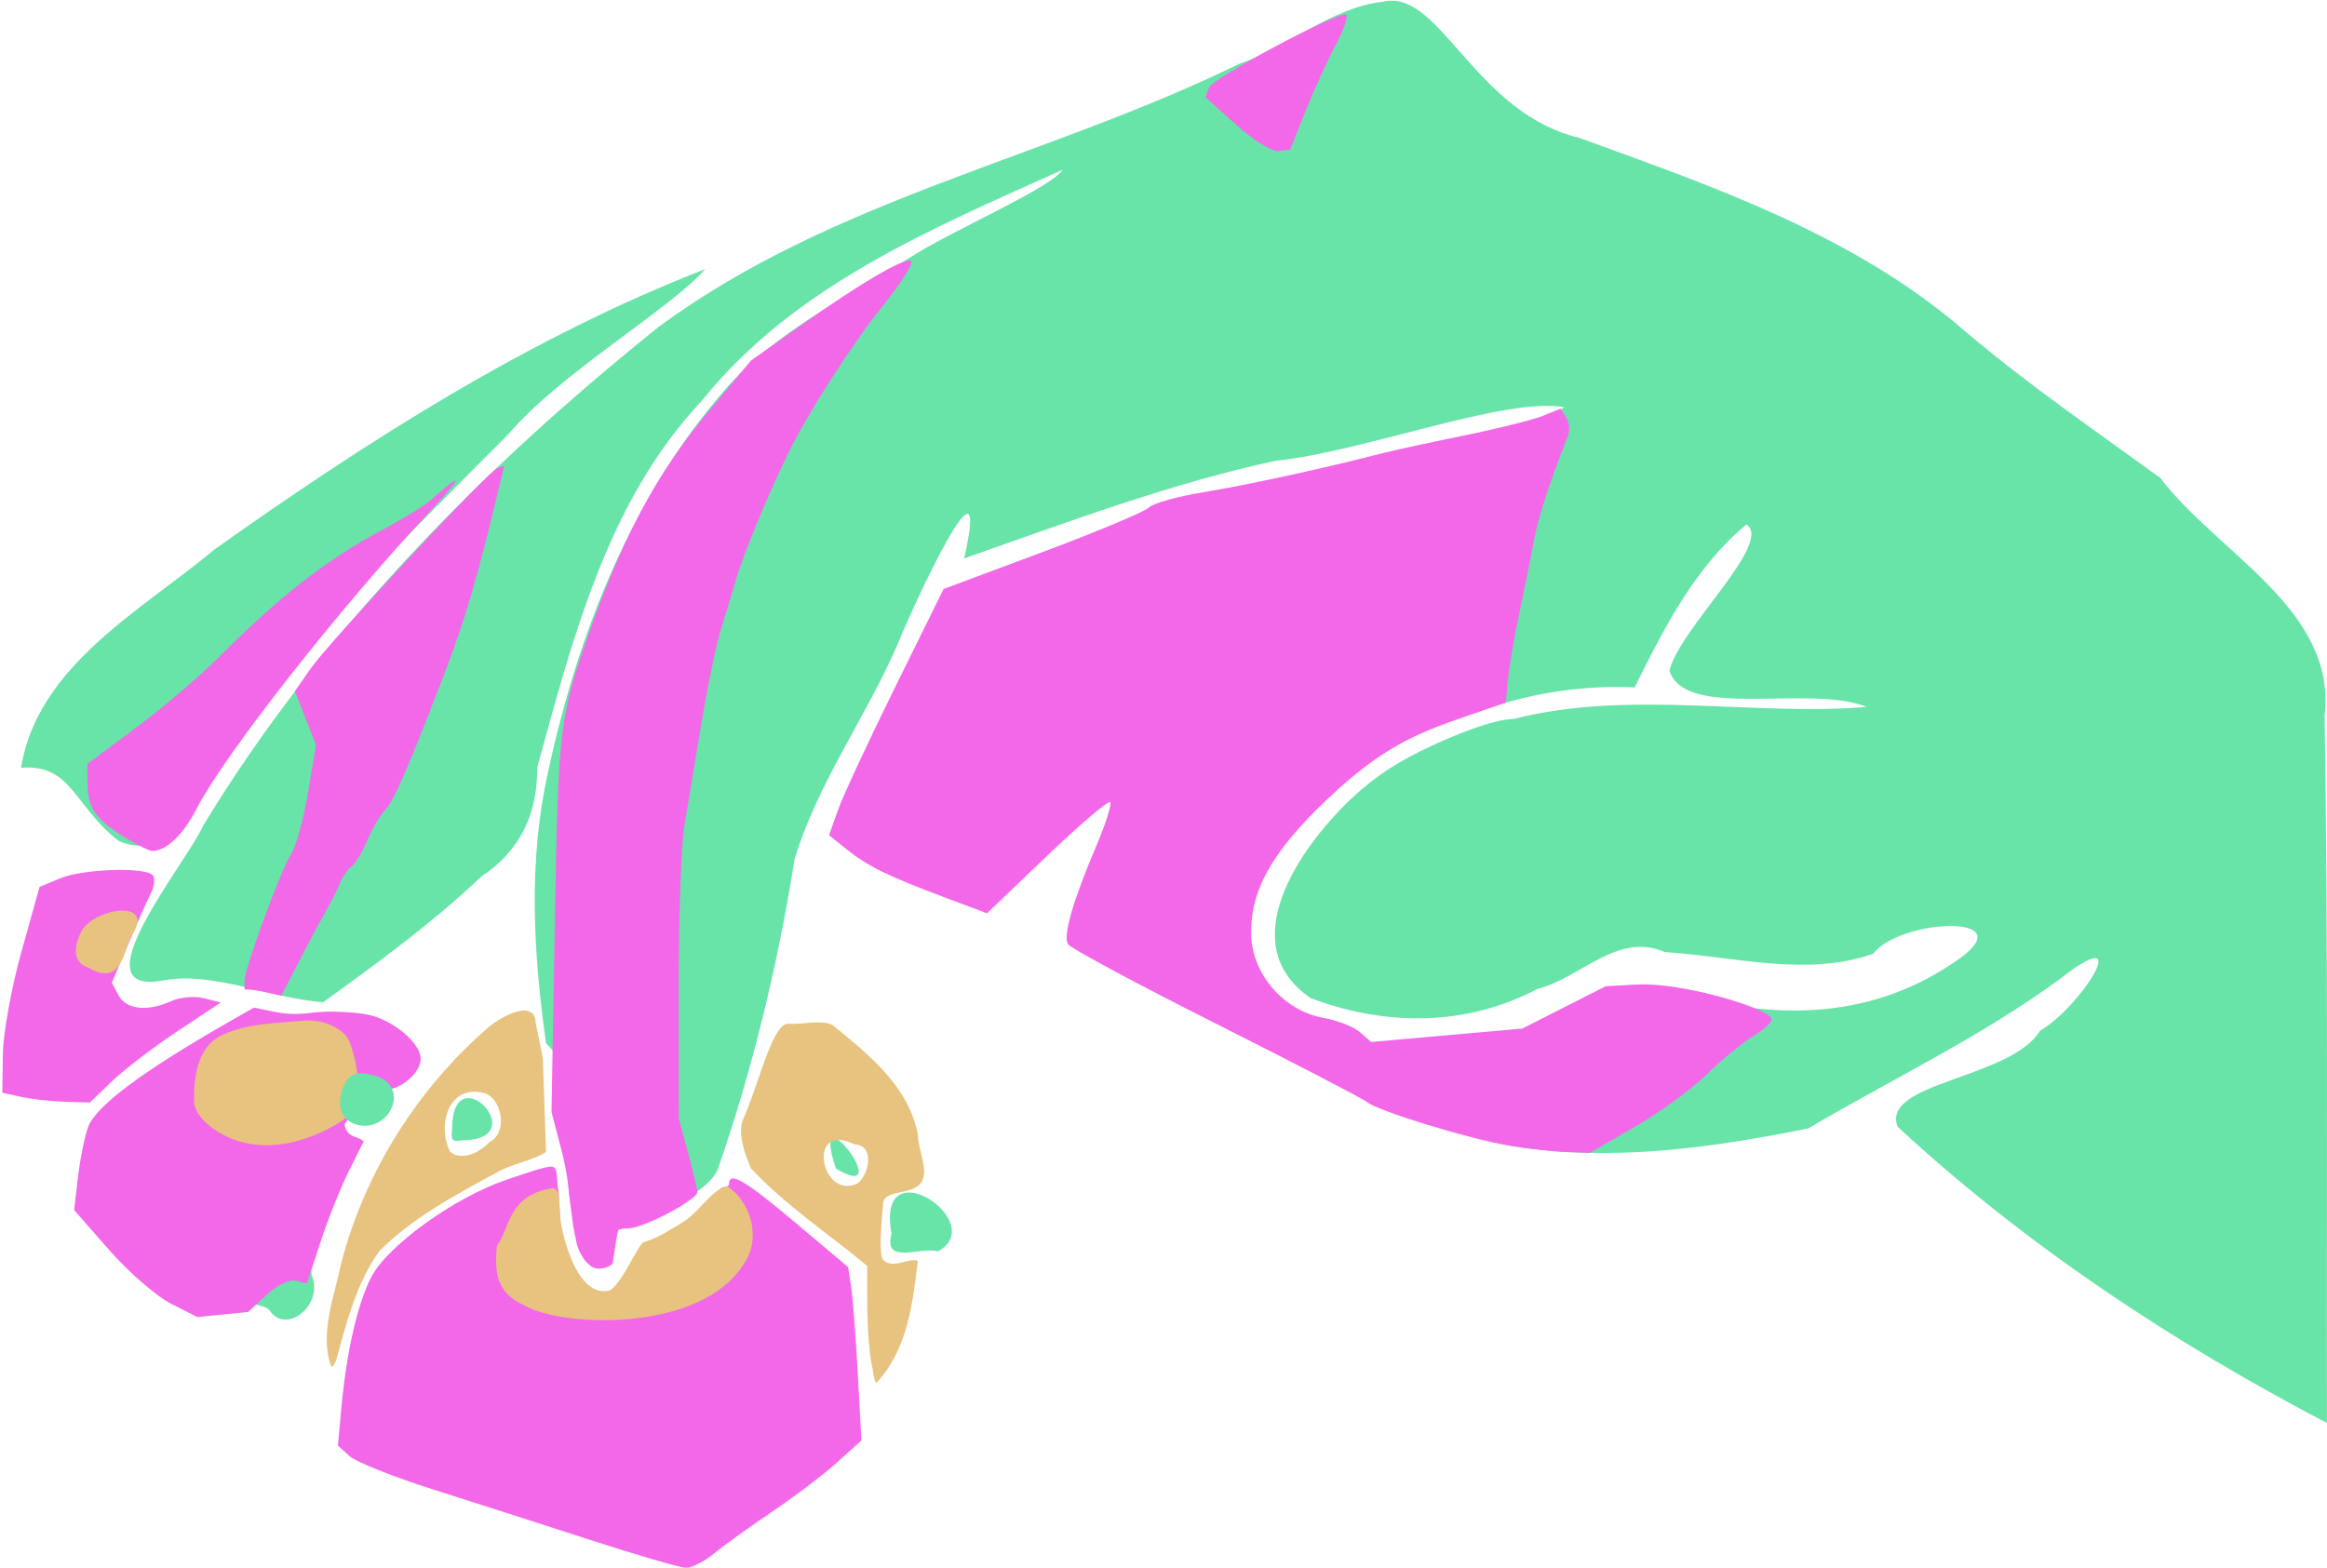
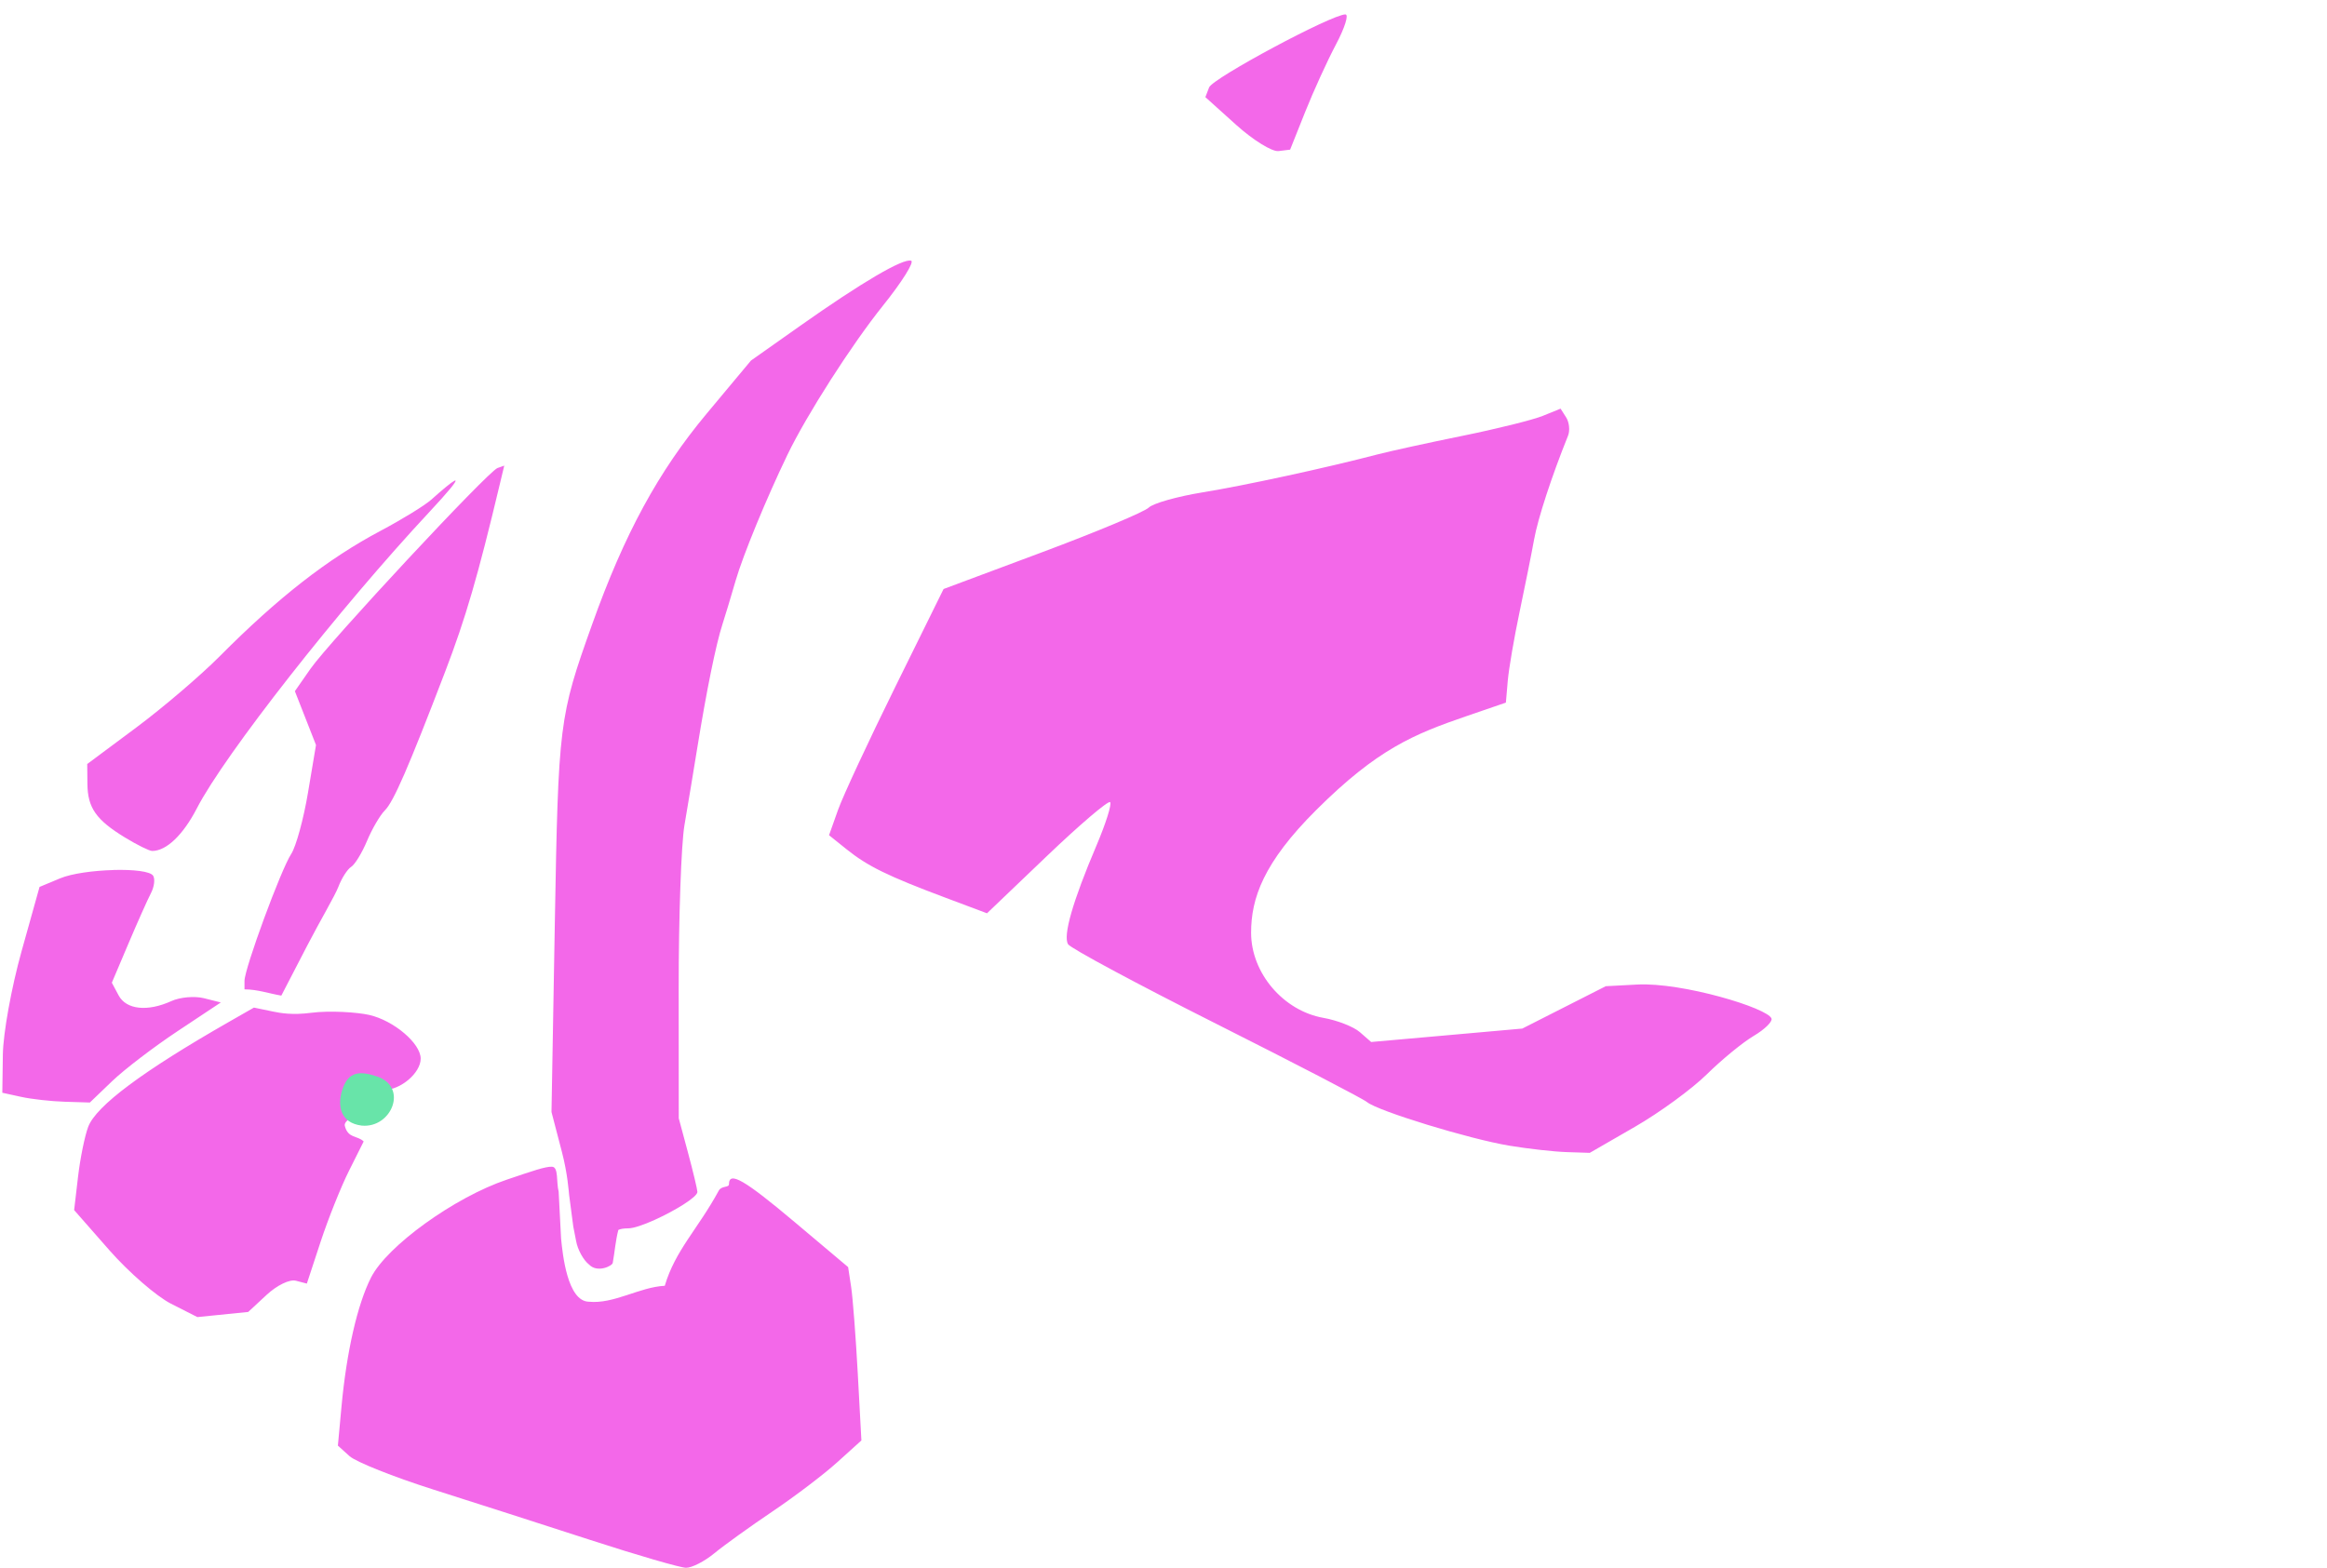
<svg xmlns="http://www.w3.org/2000/svg" xmlns:ns1="http://www.inkscape.org/namespaces/inkscape" xmlns:ns2="http://sodipodi.sourceforge.net/DTD/sodipodi-0.dtd" width="97.862mm" height="65.95mm" viewBox="0 0 97.862 65.95" version="1.1" id="svg1" xml:space="preserve" ns1:version="1.3.2 (091e20e, 2023-11-25)" ns2:docname="hand.svg">
  <ns2:namedview id="namedview1" pagecolor="#505050" bordercolor="#eeeeee" borderopacity="1" ns1:showpageshadow="0" ns1:pageopacity="0" ns1:pagecheckerboard="0" ns1:deskcolor="#505050" ns1:document-units="mm" ns1:zoom="5.5592459" ns1:cx="71.412563" ns1:cy="200.38689" ns1:window-width="1400" ns1:window-height="847" ns1:window-x="0" ns1:window-y="25" ns1:window-maximized="0" ns1:current-layer="layer1" />
  <defs id="defs1" />
  <g ns1:label="Layer 1" ns1:groupmode="layer" id="layer1" transform="translate(-81.16,-112.847)" style="display:inline">
-     <path id="path6" style="display:inline;fill:#68e4a9;fill-opacity:1" d="m 139.747,112.877 c -0.143,-0.006 -0.289,0.009 -0.439,0.047 -2.165,0.229 -3.98,1.922 -6.045,2.612 -8.018,3.937 -17.092,5.669 -24.384,11.047 -7.409,5.934 -14.218,12.837 -19.172,20.989 -0.707,1.599 -5.433,7.269 -1.615,6.507 2.108,-0.359 4.46,0.77 6.656,0.927 2.303,-1.656 4.596,-3.338 6.662,-5.289 1.625,-1.09 2.355,-2.61 2.341,-4.58 1.487,-5.407 2.961,-11.226 6.912,-15.416 3.873,-4.846 9.7,-7.26 15.192,-9.737 -0.502,0.775 -4.527,2.492 -6.36,3.655 -2.648,1.666 -5.631,3.115 -7.729,5.467 -3.998,4.535 -6.294,10.347 -7.551,16.192 -0.851,3.773 -0.627,7.623 -0.092,11.429 l 5.925,6.499 c 0.569,-0.309 1.096,-0.709 1.302,-1.202 1.459,-4.187 2.525,-8.614 3.226,-13.033 0.961,-3.199 3.034,-6.016 4.355,-9.091 0.643,-1.598 3.962,-8.789 2.777,-3.562 4.255,-1.488 8.628,-3.146 13.097,-4.108 3.72,-0.381 9.664,-2.701 12.136,-2.253 -3.066,2.246 -10.058,3.19 -15.156,4.25 -3.698,1.068 -7.061,2.313 -10.735,3.546 -1.637,3.436 -2.709,6.672 -4.004,10.257 1.86,1.716 3.062,1.669 5.365,2.569 1.715,-1.568 5.119,-4.561 7.019,-5.901 -1.289,3.131 -4.166,7.944 0.591,8.81 5.341,2.498 9.699,7.055 15.718,7.683 3.808,0.448 7.721,-0.119 11.469,-0.876 3.493,-2.063 7.229,-3.837 10.534,-6.249 3.376,-2.655 0.854,1.229 -0.786,2.134 -1.222,2.034 -6.731,2.167 -5.989,4.047 5.381,4.98 11.564,9.066 18.052,12.46 -0.019,-9.915 0.058,-19.83 -0.097,-29.744 0.526,-4.485 -4.51,-6.838 -6.91,-10.012 -2.725,-1.981 -5.568,-3.927 -8.206,-6.167 -4.658,-4.042 -10.543,-6.071 -16.241,-8.141 -4.148,-0.993 -5.67,-5.682 -7.818,-5.766 z m 14.865,22.029 c 1.125,0.801 -2.817,4.363 -3.244,6.155 0.666,2.091 5.9,0.555 8.302,1.523 -4.684,0.398 -9.989,-0.735 -14.817,0.498 -0.959,0.032 -2.56,0.707 -3.5,1.145 -1.312,0.611 -2.3,1.216 -3.339,2.193 -2.177,2.047 -5.047,6.158 -1.731,8.414 3.113,1.179 6.526,1.202 9.518,-0.381 1.831,-0.459 3.39,-2.43 5.371,-1.556 2.888,0.178 5.957,1.062 8.773,0.067 1.095,-1.494 6.619,-1.738 3.359,0.388 -3.67,2.495 -7.92,2.406 -11.957,1.118 -2.283,-0.669 -3.437,0.506 -5.402,1.499 -1.1,0.278 -2.336,1.208 -3.463,1.317 -1.963,0.265 -4.2,-0.531 -5.844,-1.645 -2.671,-0.289 -4.134,-4.596 -2.151,-6.451 2.845,-3.938 5.307,-5.638 9.899,-6.758 1.456,-0.424 3.365,-0.773 5.52,-0.668 1.229,-2.483 2.539,-5.066 4.704,-6.857 z m -43.797,-10.738 c -7.404,2.884 -14.167,7.201 -20.624,11.785 -3.093,2.58 -7.442,4.886 -8.149,9.193 2.132,-0.181 2.233,1.62 4.109,3.075 0.726,0.331 1.291,0.163 2.08,0.142 3.555,-6.628 9.002,-11.927 14.279,-17.218 2.199,-2.6 6.856,-5.306 8.305,-6.977 z m -18.314,43.807 c 0.681,1.039 2.32,-0.234 1.757,-1.521 0.023,-2.106 -2.151,-0.161 -2.907,0.636 -0.636,0.67 0.914,0.524 1.15,0.885 z m 0.597,-3.595 c 0.142,0.004 0.378,0.084 0.726,0.301 -0.74,0.352 -1.153,-0.313 -0.726,-0.301 z m 7.792,-5.338 c -0.375,-0.022 -0.717,0.303 -0.716,1.293 -0.031,0.417 -0.069,0.57 0.417,0.479 2.116,0.001 1.125,-1.723 0.3,-1.771 z m 15.299,1.692 c -0.152,0.044 -0.17,0.388 0.127,1.273 1.992,1.172 0.329,-1.405 -0.127,-1.273 z m 3.057,2.288 c -0.483,0.075 -0.809,0.555 -0.591,1.716 -0.368,1.352 1.233,0.532 1.949,0.75 1.53,-0.831 -0.295,-2.63 -1.358,-2.465 z" />
    <path id="path5" style="display:inline;fill:#f368e9;fill-opacity:1" d="m 137.741,113.453 c -0.574,0 -5.584,2.683 -5.732,3.071 l -0.157,0.409 1.293,1.165 c 0.711,0.641 1.513,1.138 1.782,1.104 l 0.489,-0.06 0.633,-1.587 c 0.348,-0.873 0.932,-2.153 1.298,-2.844 0.366,-0.691 0.544,-1.256 0.395,-1.256 z m -18.263,10.362 c -0.333,-0.114 -2.08,0.911 -4.683,2.749 l -2.053,1.45 -1.852,2.219 c -2.043,2.448 -3.469,5.069 -4.83,8.885 -1.389,3.891 -1.418,4.132 -1.567,12.568 l -0.14,7.938 0.439,1.683 c 0.241,0.926 0.285,1.657 0.304,1.817 l 0.174,1.321 0.118,0.603 c 0.063,0.364 0.308,0.81 0.544,0.992 0.35,0.368 0.978,0.058 0.997,-0.069 0.083,-0.458 0.118,-0.94 0.235,-1.385 0.073,-0.04 0.216,-0.068 0.417,-0.068 0.224,0 0.653,-0.149 1.113,-0.357 0.846,-0.382 1.799,-0.961 1.795,-1.176 -0.002,-0.103 -0.178,-0.842 -0.393,-1.643 l -0.391,-1.455 -0.003,-5.446 c -0.002,-2.995 0.107,-6.091 0.242,-6.879 0.135,-0.788 0.38,-2.267 0.545,-3.286 0.386,-2.385 0.781,-4.325 1.051,-5.159 0.118,-0.364 0.369,-1.197 0.559,-1.852 0.308,-1.063 1.292,-3.453 2.179,-5.292 0.809,-1.678 2.704,-4.637 4.017,-6.272 0.794,-0.989 1.326,-1.838 1.183,-1.887 z m 27.312,6.222 -0.752,0.305 c -0.414,0.168 -1.935,0.546 -3.381,0.84 -1.446,0.294 -3.053,0.646 -3.572,0.782 -2.164,0.566 -5.566,1.304 -7.365,1.597 -1.058,0.173 -2.07,0.46 -2.249,0.638 -0.179,0.178 -2.193,1.022 -4.477,1.875 l -4.152,1.55 -2.033,4.12 c -1.118,2.266 -2.202,4.596 -2.408,5.178 l -0.376,1.059 0.741,0.594 c 0.881,0.708 1.725,1.122 4.115,2.019 l 1.787,0.671 2.519,-2.408 c 1.385,-1.324 2.582,-2.344 2.659,-2.267 0.078,0.078 -0.181,0.898 -0.574,1.824 -0.998,2.346 -1.415,3.796 -1.194,4.154 0.104,0.168 2.905,1.672 6.225,3.343 3.32,1.671 6.176,3.153 6.346,3.295 0.451,0.375 4.306,1.556 5.988,1.835 0.794,0.132 1.879,0.253 2.412,0.27 l 0.969,0.031 1.893,-1.092 c 1.042,-0.6 2.406,-1.597 3.032,-2.214 0.626,-0.617 1.512,-1.343 1.968,-1.613 0.457,-0.27 0.794,-0.598 0.75,-0.73 -0.147,-0.441 -3.757,-1.531 -5.645,-1.431 l -1.325,0.07 -1.756,0.891 -1.755,0.891 -3.178,0.283 -3.178,0.282 -0.474,-0.414 c -0.26,-0.228 -0.95,-0.498 -1.532,-0.601 -1.692,-0.299 -3.043,-1.889 -3.043,-3.58 0,-1.444 0.511,-2.944 2.74,-5.165 2.576,-2.565 4.102,-3.187 6.329,-3.952 l 1.646,-0.565 0.079,-0.916 c 0.043,-0.504 0.267,-1.809 0.497,-2.9 0.23,-1.091 0.505,-2.461 0.61,-3.043 0.161,-0.89 0.734,-2.645 1.427,-4.366 0.088,-0.218 0.053,-0.565 -0.077,-0.77 z m -44.424,2.397 -0.284,0.101 c -0.399,0.142 -7.073,7.309 -7.867,8.448 l -0.654,0.939 0.444,1.132 0.444,1.132 -0.338,2.012 c -0.186,1.107 -0.503,2.264 -0.705,2.572 -0.433,0.66 -1.964,4.822 -1.964,5.338 v 0.357 c 0.546,0 1.038,0.177 1.549,0.263 l 1.082,-2.09 c 0.535,-1.033 1.18,-2.124 1.318,-2.488 0.138,-0.363 0.38,-0.74 0.536,-0.837 0.157,-0.097 0.457,-0.588 0.668,-1.093 0.211,-0.504 0.549,-1.083 0.752,-1.286 0.367,-0.367 0.986,-1.791 2.533,-5.83 0.865,-2.26 1.372,-4 2.303,-7.906 z m -2.051,0.626 c -0.009,-0.004 -0.026,9.7e-4 -0.052,0.015 -0.125,0.065 -0.447,0.326 -0.969,0.793 -0.27,0.241 -1.224,0.828 -2.12,1.303 -2.234,1.185 -4.318,2.81 -6.78,5.288 -0.805,0.81 -2.387,2.16 -3.515,3 l -2.051,1.527 0.008,0.837 c 0.01,1.008 0.366,1.514 1.584,2.257 0.507,0.309 1.018,0.562 1.137,0.563 0.597,0.003 1.304,-0.672 1.883,-1.795 1.16,-2.251 5.98,-8.393 9.797,-12.486 0.778,-0.834 1.138,-1.276 1.077,-1.301 z m 4.059,28.866 c -0.279,-0.011 -0.807,0.174 -1.904,0.545 -2.196,0.741 -5.035,2.789 -5.707,4.117 -0.573,1.133 -1.028,3.122 -1.242,5.433 l -0.151,1.637 0.489,0.442 c 0.269,0.243 1.856,0.876 3.527,1.406 1.671,0.53 4.646,1.486 6.61,2.124 1.964,0.638 3.771,1.163 4.014,1.167 0.243,0.004 0.779,-0.27 1.191,-0.61 0.411,-0.339 1.511,-1.13 2.443,-1.758 0.932,-0.627 2.155,-1.556 2.718,-2.064 l 1.024,-0.925 -0.152,-2.808 c -0.084,-1.544 -0.209,-3.185 -0.279,-3.646 l -0.127,-0.838 -2.225,-1.874 c -2.142,-1.804 -2.786,-2.176 -2.786,-1.61 0,0.146 -0.316,0.058 -0.428,0.265 -0.886,1.632 -1.827,2.503 -2.272,4.005 -1.06,0.052 -2.144,0.778 -3.196,0.67 -0.902,-0.022 -1.101,-2.008 -1.165,-2.659 l -0.102,-1.97 c -0.105,-0.419 0.002,-1.038 -0.278,-1.049 z m -12.535,-6.694 -1.063,0.608 c -3.614,2.067 -5.575,3.529 -5.907,4.408 -0.145,0.384 -0.337,1.329 -0.427,2.1 l -0.164,1.402 1.48,1.686 c 0.814,0.927 1.98,1.94 2.591,2.251 l 1.111,0.564 1.069,-0.108 1.069,-0.108 0.773,-0.717 c 0.441,-0.409 0.971,-0.665 1.234,-0.596 l 0.46,0.12 0.578,-1.758 c 0.318,-0.967 0.856,-2.312 1.195,-2.989 l 0.616,-1.231 c -0.249,-0.256 -0.657,-0.114 -0.793,-0.658 -0.059,-0.237 0.537,-0.501 0.537,-0.501 0.295,-0.275 0.537,-0.615 0.537,-0.754 0,-0.14 0.258,-0.254 0.574,-0.254 0.702,0 1.543,-0.718 1.543,-1.318 0,-0.644 -1.134,-1.605 -2.168,-1.839 -0.493,-0.111 -1.645,-0.192 -2.439,-0.089 -0.794,0.103 -1.292,0.012 -1.605,-0.053 z m -5.914,-5.786 c -0.826,0.022 -1.746,0.144 -2.24,0.35 l -0.862,0.36 -0.76,2.72 c -0.422,1.51 -0.77,3.436 -0.783,4.329 l -0.023,1.609 0.794,0.174 c 0.437,0.096 1.265,0.188 1.841,0.205 l 1.047,0.032 0.937,-0.899 c 0.515,-0.494 1.755,-1.441 2.754,-2.104 l 1.816,-1.206 -0.711,-0.179 c -0.391,-0.098 -1.006,-0.044 -1.366,0.12 -1.005,0.458 -1.899,0.362 -2.22,-0.237 l -0.286,-0.535 0.699,-1.648 c 0.384,-0.906 0.811,-1.861 0.947,-2.122 0.137,-0.261 0.178,-0.588 0.092,-0.728 -0.117,-0.19 -0.849,-0.266 -1.675,-0.244 z" ns2:nodetypes="ccccccccccccccscccccccccscccccscscsccccccssccccccccccccscssccccscccccccccsccccscccccccccccsscccsssssccccssccccsccsccscsccssssssccccccscccccssccscccccccccccccscsssccsccccccccccccccscccsccc" />
-     <path style="display:inline;fill:#e7c37f;fill-opacity:1" d="m 117.808,170.201 c -0.22,-1.356 -0.168,-2.733 -0.178,-4.101 -1.634,-1.364 -3.44,-2.551 -4.894,-4.11 -0.237,-0.593 -0.551,-1.384 -0.346,-2.016 0.646,-1.353 1.247,-4.155 1.94,-4.06 0.607,0.035 1.358,-0.186 1.842,0.052 1.527,1.244 3.21,2.574 3.592,4.631 0.002,0.603 0.44,1.413 0.173,1.933 -0.348,0.662 -1.654,0.283 -1.637,0.995 0,0 -0.232,2.039 0,2.311 0.373,0.437 1.158,-0.124 1.46,0.059 -0.218,1.803 -0.442,3.742 -1.744,5.123 -0.103,-0.041 -0.14,-0.613 -0.206,-0.816 z m -0.591,-7.569 c 0.494,-0.351 0.748,-1.619 -0.119,-1.644 -2.024,-1.004 -1.44,2.362 0.119,1.644 z m -22.137,7.682 c -0.486,-1.41 0.149,-2.955 0.438,-4.362 0.999,-3.806 3.193,-7.295 6.159,-9.872 0.459,-0.408 1.969,-1.283 2.009,-0.214 0.101,0.501 0.202,1.001 0.303,1.502 l 0.134,3.935 c -0.596,0.393 -1.469,0.497 -2.116,0.891 -1.722,0.938 -3.511,1.886 -4.901,3.289 -0.974,1.376 -1.384,3.036 -1.82,4.634 -0.016,-0.013 -0.105,0.286 -0.207,0.195 z m 6.67,-9.424 c 0.826,-0.437 0.475,-1.912 -0.254,-2.067 -1.476,-0.365 -1.96,1.348 -1.411,2.469 0.521,0.429 1.274,0.009 1.665,-0.403 z m 1.466,6.872 c -1.138,-0.509 -1.279,-1.318 -1.157,-2.52 0.539,-0.65 0.422,-2.132 2.363,-2.415 0.284,0.087 0.259,0.385 0.287,1.147 0.108,1.027 0.784,3.542 2.126,3.145 0.541,-0.437 0.903,-1.409 1.35,-2.003 0.769,-0.252 0.95,-0.424 1.66,-0.838 0.733,-0.428 1.18,-1.359 1.897,-1.532 0.945,0.602 1.467,2.135 0.719,3.233 -1.767,2.927 -7.647,2.717 -9.246,1.783 z m -12.303,-7.009 c -0.62,-0.249 -1.452,-0.791 -1.587,-1.474 -0.039,-1.072 0.127,-2.405 1.168,-2.888 1.094,-0.507 2.266,-0.501 3.462,-0.611 0.727,-0.066 1.695,0.301 1.918,0.926 0.38,1.064 0.643,2.702 -0.434,3.358 -1.329,0.809 -3.017,1.293 -4.526,0.688 z m -6.058,-7.214 c -0.734,-0.227 -0.524,-1.05 -0.261,-1.531 0.507,-0.944 3.195,-1.407 2.077,0.235 -0.331,0.677 -0.412,2.128 -1.816,1.297 z" id="path7" ns2:nodetypes="sccccccccsccsscccccccccccccccccccccccsccccscssssscccc" />
    <path style="display:none;fill:#68e4a9;fill-opacity:1" d="m 93.075,163.163 0.57,0.082 c 0.658,0.094 0.929,0.969 0.403,1.302 -0.835,0.529 -1.439,0.085 -1.145,-0.842 z" id="path11" />
    <path style="display:inline;fill:#68e4a9;fill-opacity:1" d="m 95.541,158.734 c -0.19,0.642 -0.063,1.35 0.828,1.462 1.263,0.122 1.974,-1.631 0.638,-2.069 -0.675,-0.221 -1.209,-0.258 -1.465,0.606 z" id="path14" ns2:nodetypes="scss" />
  </g>
</svg>